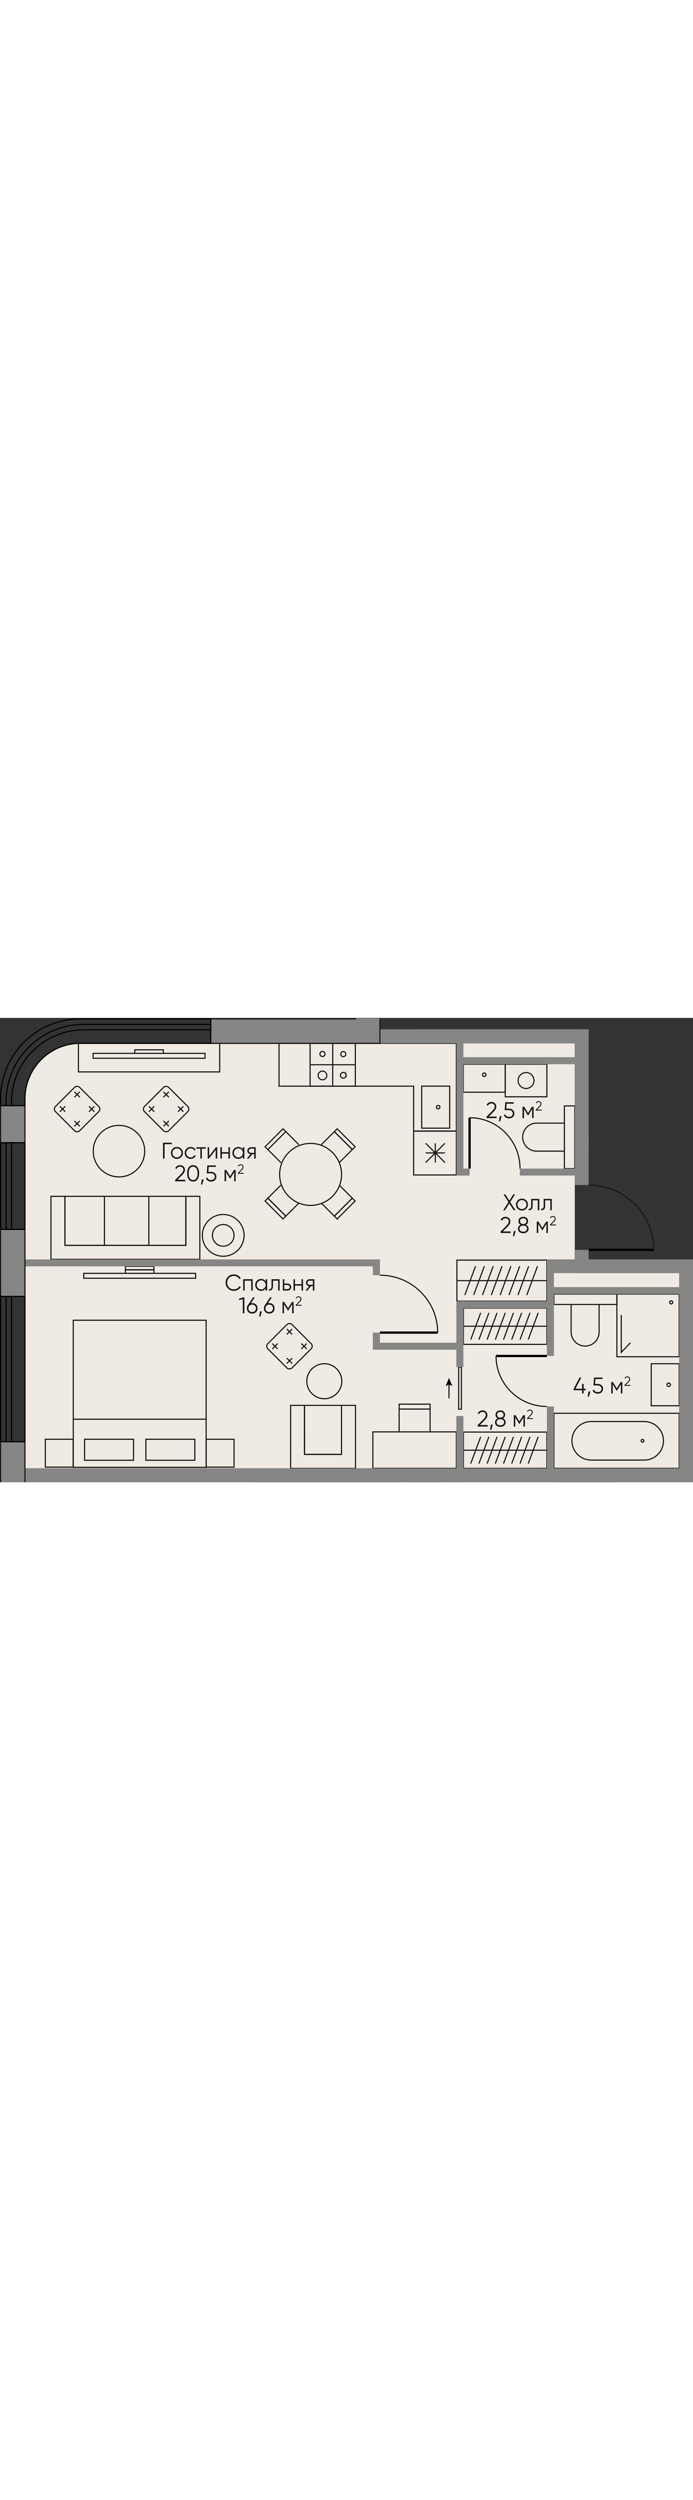
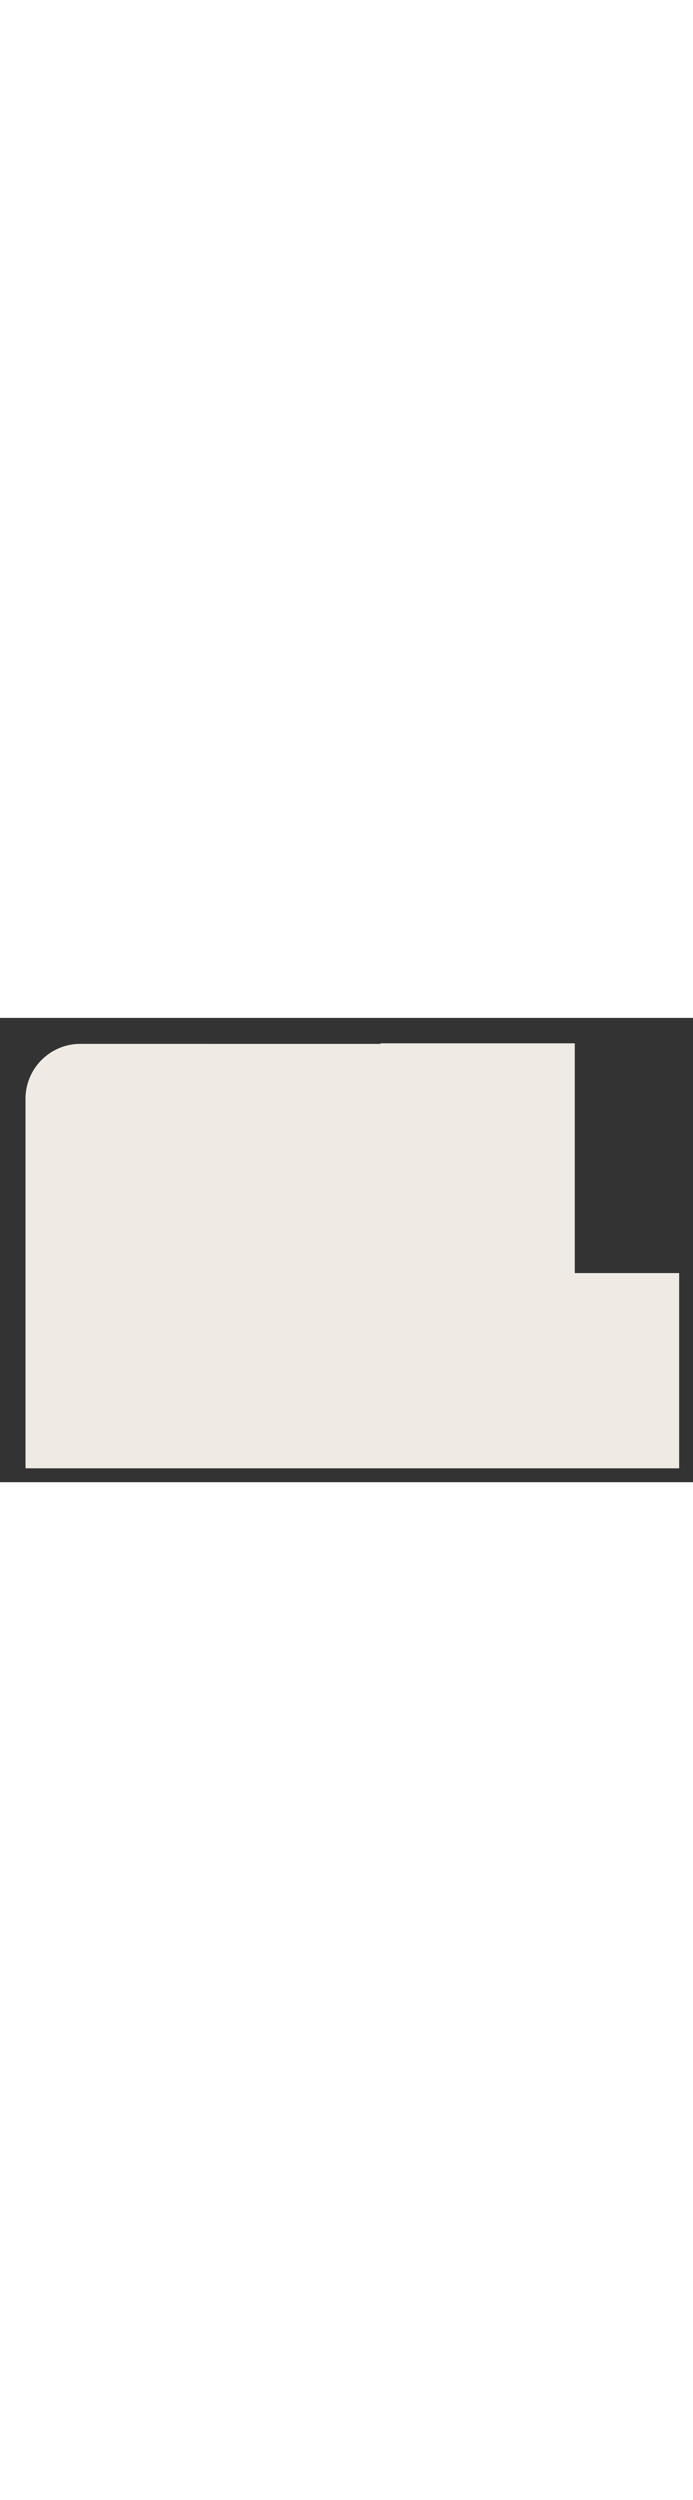
<svg xmlns="http://www.w3.org/2000/svg" version="1.1" viewBox="0 101.125 152.637 102.143" height="550">
  <rect x="0" y="101.125" width="152.637" height="102.143" fill="#333333" stroke="none" />
  <path fill="none" d="M0 203.268V101.125h58.707l.335.098h24.751v2.41h45.856v32.423l15 .956v15.892l-15 .624v.728h22.988v49.012H0z" />
  <path d="M126.6 152.163v5.105h22.989v42.951H5.622v-5.975H5.62v-31.726h.002v-15H5.62V128.72h.002v-8.418h-.003v-1.397c0-6.652 5.412-12.065 12.065-12.065h28.605v.005h37.51v-.125H126.6v45.444Z" fill="#efebe4" />
  <clipPath id="a">
-     <path fill="none" d="M0 203.268V101.125h58.707l.335.098h24.751v2.41h45.856v32.423l15 .956v15.892l-15 .624v.728h22.988v49.012H0z" />
-   </clipPath>
+     </clipPath>
  <g data-name="Layer 10" clip-path="url(#a)">
    <g data-name="Двери">
      <path fill="none" stroke="#181716" stroke-dasharray="0 0 0 0 0 0 0 0 0 0 0 0" stroke-miterlimit="10" stroke-width=".25" d="M101.023 177.957h.605v9.244h-.605zm-2.133 6.878v-3.206" />
-       <path fill="#000001" d="m98.89 180.332.748 1.828-.747-.434-.747.434.747-1.828z" />
      <g fill="none" stroke-miterlimit="10">
        <path stroke="#000001" stroke-width=".5" d="M120.454 175.5h-11.199" />
        <path d="M120.454 186.61c-6.185 0-11.199-4.974-11.199-11.11" stroke="#181716" stroke-dasharray="0 0 0 0 0 0 0 0 0 0 0 0" stroke-width=".25" />
      </g>
      <g fill="none" stroke-miterlimit="10">
        <path stroke="#000001" stroke-width=".5" d="M103.429 134.28v-11.199" />
        <path d="M114.54 134.28c0-6.185-4.975-11.199-11.111-11.199" stroke="#181716" stroke-dasharray="0 0 0 0 0 0 0 0 0 0 0 0" stroke-width=".25" />
      </g>
      <g fill="none" stroke-miterlimit="10">
        <path stroke="#000001" stroke-width=".5" d="M83.673 170.36h12.732" />
        <path d="M83.673 157.728c7.032 0 12.732 5.655 12.732 12.631" stroke="#181716" stroke-dasharray="0 0 0 0 0 0 0 0 0 0 0 0" stroke-width=".25" />
      </g>
      <g fill="none" stroke-miterlimit="10">
        <path stroke="#000001" stroke-width=".5" d="M129.667 152.143h14.342" />
        <path d="M129.667 137.915c7.921 0 14.342 6.37 14.342 14.228" stroke="#181716" stroke-dasharray="0 0 0 0 0 0 0 0 0 0 0 0" stroke-width=".25" />
      </g>
    </g>
    <g data-name="Мебель" fill="none" stroke="#181716" stroke-dasharray="0 0 0 0 0 0 0 0 0 0 0 0" stroke-miterlimit="10" stroke-width=".25">
      <path d="M18.442 157.321h24.645v1.079H18.442zm9.176-.771h6.292v.771h-6.292z" />
      <path d="M27.618 155.78h6.292v.771h-6.292zm-11.479 11.856h29.265v21.775H16.14zm0 21.775h29.265v10.582H16.14z" />
      <path d="M18.63 193.822h10.783v4.62H18.631zm13.5 0h10.782v4.62H32.13zm-22.152 0h6.13v6.13h-6.13zm35.442 0h6.13v6.13h-6.13zm49.713-100.77H124.4v10.582H95.133z" />
      <path d="M97.626 97.463h10.782v4.62H97.626zm13.498 0h10.783v4.62h-10.783zm-22.152 0h6.132v6.13h-6.132zm35.442 0h6.131v6.13h-6.13zm-2.411 90.644h27.586v12.112h-27.586z" />
      <path d="M125.976 194.163a4.24 4.24 0 0 1 4.24-4.24h11.61a4.24 4.24 0 1 1 0 8.479h-11.61a4.24 4.24 0 0 1-4.24-4.239Z" />
      <path d="M141.514 194.466a.302.302 0 1 0 0-.606.302.302 0 0 0 0 .606M64.01 200.23v-13.863h3.054v10.784h8.156v-10.784h3.081v13.864H64.01z" />
      <path d="M67.07 186.367h8.151v10.784h-8.15zm-55.85-32.124V140.38h3.081v10.784h26.634V140.38h3.08v13.863H11.222z" />
      <path d="M14.301 140.38h8.703v10.784H14.3zm8.703 0h9.78v10.784h-9.78zm9.781 0h8.15v10.784h-8.15zm-15.51-33.661h31.112v6.291H17.275z" />
      <path d="M20.508 108.926h24.645v1.078H20.508zm9.177-.771h6.292v.77h-6.292zm100.26 18.444h36.485v-7.919h-29.138v-13.536h-7.636v21.454h.29zm15.079-7.038-2.176 5.85m3.968-5.85-2.176 5.85m3.967-5.85-2.176 5.85m19.999-2.771h-32.94m0-17.431v17.43m3.02-9.443-5.85-2.176m5.85 3.982-5.85-2.176m5.85 3.982-5.85-2.176m5.85-6.652-5.85-2.175m5.85 3.981-5.85-2.176m5.85 3.982-5.85-2.176m8.99 10.145-2.176 5.85m3.968-5.85-2.176 5.85m3.967-5.85-2.176 5.85m9.365-5.85-2.175 5.85m3.967-5.85-2.176 5.85m3.967-5.85-2.176 5.85m-14.515-6.731-7.647 7.93m-9.213 65.632h-18.39v7.978h18.39v-7.978zm-18.39 3.988h18.39m-13.163 2.948 2.193-5.894m-3.997 5.894 2.192-5.894m-3.997 5.894 2.192-5.894m6.832 5.894 2.192-5.894m-3.998 5.894 2.193-5.894m-3.997 5.894 2.192-5.894m5.059 5.894 2.192-5.894m-3.997 5.894 2.192-5.894m3.72-28.317h-18.39v7.978h18.39v-7.978zm-18.39 3.989h18.39m-13.163 2.947 2.193-5.894m-3.997 5.894 2.192-5.894m-3.997 5.894 2.192-5.894m6.832 5.894 2.192-5.894m-3.998 5.894 2.193-5.894m-3.997 5.894 2.192-5.894m5.059 5.894 2.192-5.894m-3.997 5.894 2.192-5.894m3.72-11.596h-19.818v9.026h19.818v-9.026zm-19.818 4.513h19.818m-14.184 3.176 2.362-6.352m-4.307 6.352 2.362-6.352m-4.307 6.352 2.362-6.352m7.362 6.352 2.363-6.352m-4.307 6.352 2.362-6.352m-4.308 6.352 2.363-6.352m5.451 6.352 2.363-6.352m-4.308 6.352 2.363-6.352m-9.399-42.12a.384.384 0 1 0-.77 0 .384.384 0 0 0 .77 0" />
      <path d="M102.04 111.316h9.243v6.158h-9.242zm-3.025 91.952h2.294v13.793h-2.294zm22.988-41.39h13.868v2.294h-13.868zm3.791 8.456v-6.162h6.162v6.162a3.082 3.082 0 0 1-6.161 0Zm-1.488-49.847h2.294v13.793h-2.294zm-6.161 3.792h6.161v6.161h-6.161a3.081 3.081 0 0 1 0-6.161Zm29.136 57.935a.384.384 0 1 0 0-.77.384.384 0 0 0 0 .77" />
      <path d="M143.436 177.209h6.158v9.242h-6.158zm4.398-13.159a.342.342 0 1 0 0-.685.342.342 0 0 0 0 .685" />
      <path d="M135.871 161.878h13.717v13.793h-13.717z" />
-       <path d="M136.838 166.486v8.219l2.04-2.13m-16.799 30.693h13.717v13.793h-13.717zm-10.796-91.952h9.171v7.17h-9.171z" />
      <circle cx="115.868" cy="114.901" r="1.753" />
      <circle cx="71.429" cy="181.055" r="3.852" />
      <circle cx="26.204" cy="130.44" r="5.665" />
      <circle cx="49.167" cy="148.968" r="4.592" />
-       <circle cx="49.167" cy="148.968" r="2.383" />
      <path d="M134.222 95.59h12.293v8.019h-12.293zM87.91 186.107v-.006h6.82v1.078h-6.82v-1.072zm0 6.093v-5.016h6.82v5.018m-6.82-5.023h6.82v.004h-6.82z" />
      <path d="M82.125 192.2h18.39v8.02h-18.39zm10.761-76.059h6.16v9.242h-6.16z" />
      <path d="M96.51 121.147a.384.384 0 1 1 .385-.385.384.384 0 0 1-.386.385m-5.405 4.88h9.411v9.654h-9.411zm6.894 6.922-4.24-4.24m0 4.24 4.24-4.24m-2.12 4.24v-4.24m2.12 2.121h-4.24m-20.475-19.397h4.984v4.713h-4.984zm0 4.713h-4.984v-4.713h4.984v4.713zm-4.984-9.427h4.984v4.714h-4.984zm4.984 0h4.984v4.714h-4.984z" />
      <circle cx="71.023" cy="113.789" r=".957" />
      <path d="M71.58 109.088a.558.558 0 1 0-1.115 0 .558.558 0 0 0 1.115 0Zm4.647 4.69a.623.623 0 1 0-1.245-.001.623.623 0 0 0 1.245 0Zm-.065-4.69a.558.558 0 1 0-1.116 0 .558.558 0 0 0 1.116 0Z" />
      <path d="M91.104 106.719H61.46v9.427h29.644v9.88h9.411V106.72h-9.411zm-25.86 96.549h4.984v4.714h-4.984zm4.984 0h4.984v4.714h-4.984zm17.821 0H75.212v9.428h12.837v8.363h9.41l.001-8.363v-9.428h-9.411zm-32.002 0h9.197v24.537h-9.197z" />
      <rect x="13.212" y="117.408" width="7.544" height="7.544" rx=".786" ry=".786" transform="rotate(-45 16.984 121.18)" />
      <path d="m17.58 117.382-1.192 1.19m1.192.001-1.192-1.191m4.394 3.203-1.19 1.19m1.19.001-1.19-1.191m-5.215 0-1.191 1.19m1.191.001-1.191-1.191m4.394 3.203-1.191 1.19m1.191.001-1.191-1.191" />
      <rect x="32.822" y="117.408" width="7.544" height="7.544" rx=".786" ry=".786" transform="rotate(-45 36.594 121.18)" />
-       <path d="m37.19 117.382-1.192 1.19m1.192.001-1.192-1.191m4.394 3.203-1.19 1.19m1.19.001-1.19-1.191m-5.215 0-1.191 1.19m1.191.001-1.191-1.191m4.394 3.203-1.191 1.19m1.191.001-1.191-1.191" />
      <rect x="59.986" y="169.588" width="7.544" height="7.544" rx=".786" ry=".786" transform="rotate(-45 63.759 173.36)" />
      <path d="m64.354 169.561-1.191 1.191m1.191 0-1.191-1.19m4.394 3.202-1.191 1.191m1.191 0-1.191-1.19m-5.215-.001-1.19 1.191m1.19 0-1.19-1.19m4.393 3.202-1.19 1.191m1.19 0-1.19-1.19m-.827-30.609-.004.004-3.955-3.956.62-.62 3.955 3.956-.616.616zm3.505-3.505-2.871 2.871-.015.015-3.955-3.955 2.885-2.886" />
      <path d="m58.998 140.787.003-.002 3.955 3.955-.003.003zm19.218-11.307.004-.004-3.956-3.955-.62.62 3.956 3.955.616-.616zm-3.505 3.505 2.871-2.871.015-.015-3.955-3.955-2.886 2.885" />
      <path d="m73.642 126.144.002-.003 3.956 3.955-.003.003zm-15.26 3.336-.004-.004 3.955-3.955.62.62-3.955 3.955-.616-.616zm3.504 3.505-2.87-2.871-.015-.015 3.955-3.955 2.886 2.885m-6.844 1.067 3.955-3.955.003.003-3.955 3.955zm15.262 15.263.004.004 3.956-3.956-.62-.62-3.956 3.956.617.616zm-3.504-3.505 2.871 2.871.015.015 3.955-3.955-2.886-2.886" />
      <path d="m73.642 144.74 3.955-3.955.003.002-3.956 3.956z" />
      <circle cx="68.411" cy="135.558" r="6.819" />
    </g>
    <path fill="none" stroke="#000001" stroke-miterlimit="10" stroke-width=".245" d="M59.167 101.365V82.153" data-name="Кондиционеры" />
    <g data-name="Стены" fill="#868685">
      <path d="M146.515 89.393h1.524v15.767h-1.524zm-45.975 15.976h1.524v30.436h-1.525z" />
      <path d="M91.944 103.634h55.191v1.524H91.944zm9.322 6.134h26.714v1.548h-26.714zm-.388 24.512h2.55v1.525h-2.55zm13.624 0h13.973v1.525h-13.973zM4.071 154.256h79.602v1.524H4.071zm116.383 0H253.43v1.524H120.454zm0 6.097h32.183v1.525h-32.183z" />
      <path d="M120.454 155.971h1.549v19.518h-1.549zm0 30.649h1.549v14.53h-1.549zm15.342 15.82h1.548v26.552h-1.548zm-38.33 0h1.549v28.4h-1.549zm-9.195 0h1.549v5.426h-1.55zm12.244-13.739h1.549v12.448h-1.549z" />
      <path d="M101.556 163.439h19.672v1.548h-19.672zm-19.431 9.146h19.673v1.55H82.125z" />
      <path d="M100.515 163.439h1.549v14.518h-1.549zm-18.39 6.921h1.548v3.19h-1.548zm0-15.822h1.548v3.19h-1.548zm-.398-50.904h47.592v3.085H81.727z" />
      <path d="M126.6 103.634h3.05v34.252h-3.05zm0 48.529h3.05v3.808h-3.05z" />
      <path d="M127.631 126.62h41.896v3.084h-41.896zm-7.177 27.636h32.183v3.012h-32.183zm31.469 13.78h91.166v3.05h-91.166z" />
      <path d="M149.589 154.776h3.048v74.982h-3.048z" />
      <path d="M4.071 200.22H150.75v3.048H4.071z" />
    </g>
    <g data-name="Пилоны копия" fill="#868685">
      <path d="M46.414 101.347h37.26v5.372h-37.26z" />
      <path d="M78.301 80.646h5.372v24.75h-5.372zM.125 194.369h5.372v14.75H.125zm0-46.726h5.372v14.75H.125zm0-27.217h5.372v8.168H.125z" />
      <path d="M.125 194.369h5.372v14.75H.125zm0-46.726h5.372v14.75H.125zm0-27.217h5.372v8.168H.125zm78.176-39.78H59.167v1.524h19.134v19.177H46.414v5.372h37.26V80.646H78.3z" stroke="#181716" stroke-miterlimit="10" stroke-width=".25" />
    </g>
    <g data-name="Окна" fill="none" stroke="#000001" stroke-miterlimit="10" stroke-width=".245">
      <path d="M.125 162.393h5.372v31.976H.125z" />
      <path d="M1.337 162.393h1.212v31.976H1.337zM.125 128.594h5.372v19.049H.125z" />
      <path d="M1.337 128.594h1.212v19.049H1.337zm45.077-27.247h-28.73c-9.697 0-17.557 7.86-17.557 17.557v1.522h5.37v-1.522c0-6.72 5.467-12.187 12.186-12.187h28.731v-5.37Z" />
      <path d="M2.537 120.426v-.77c0-8.765 7.132-15.897 15.898-15.897h27.98v-1.2h-27.98c-9.443 0-17.098 7.655-17.098 17.098v.77h1.2Z" />
    </g>
    <path d="M35.902 128.578h1.95v.33h-1.6v3.17h-.35v-3.5Zm3.995 3.185c-.256.25-.567.375-.93.375-.37 0-.682-.125-.935-.375-.254-.253-.38-.565-.38-.935s.126-.68.38-.93a1.27 1.27 0 0 1 .935-.38c.367 0 .676.127.93.38.256.25.385.56.385.93 0 .367-.129.678-.385.935Zm-1.63-.23a.95.95 0 0 0 .7.285.978.978 0 0 0 .985-.99.95.95 0 0 0-.285-.7.944.944 0 0 0-.7-.29.943.943 0 0 0-.7.29.95.95 0 0 0-.285.7c0 .274.095.508.286.705Zm3.729.605c-.376 0-.69-.125-.94-.375a1.29 1.29 0 0 1-.374-.935c0-.37.125-.68.375-.93.25-.253.563-.38.939-.38.247 0 .469.06.665.178.197.118.34.277.43.477l-.27.155c-.066-.15-.174-.269-.322-.357s-.316-.133-.503-.133a.943.943 0 0 0-.7.29.95.95 0 0 0-.284.7.978.978 0 0 0 .984.99c.184 0 .35-.043.498-.13a.916.916 0 0 0 .348-.36l.274.16a1.15 1.15 0 0 1-.455.475c-.2.117-.422.175-.665.175Zm1.245-2.56h2.1v.32h-.885v2.18h-.33v-2.18h-.885v-.32Zm2.83 1.925 1.49-1.925h.28v2.5h-.33v-1.925l-1.49 1.925h-.28v-2.5h.33v1.925Zm4.24-.835v-1.09h.33v2.5h-.33v-1.09h-1.44v1.09h-.33v-2.5h.33v1.09h1.44Zm3.181-.6v-.49h.33v2.5h-.33v-.49c-.23.367-.566.55-1.01.55-.357 0-.662-.126-.915-.38-.25-.253-.375-.563-.375-.93s.125-.677.375-.93c.253-.253.558-.38.915-.38.444 0 .78.184 1.01.55Zm-1.684 1.465a.95.95 0 0 0 .699.285.978.978 0 0 0 .985-.99.95.95 0 0 0-.285-.7.944.944 0 0 0-.7-.29.943.943 0 0 0-.7.29.95.95 0 0 0-.285.7c0 .274.095.508.286.705Zm3.499-1.955h1.015v2.5h-.33v-.96h-.43l-.77.96h-.42l.79-.97a.82.82 0 0 1-.498-.252.713.713 0 0 1-.192-.503.72.72 0 0 1 .24-.555.87.87 0 0 1 .595-.22Zm0 1.23h.685v-.91h-.685a.524.524 0 0 0-.36.127c-.096.086-.145.195-.145.328s.049.243.145.328.216.127.36.127Zm-14.497 6.27h-2.225v-.315l1.26-1.27c.36-.36.54-.668.54-.925a.681.681 0 0 0-.202-.517.703.703 0 0 0-.503-.193c-.357 0-.619.165-.786.495l-.294-.175c.106-.213.254-.377.445-.49.19-.113.401-.17.635-.17.28 0 .525.095.735.285.213.183.32.439.32.765 0 .194-.053.383-.16.568-.107.185-.27.387-.49.607l-1 .995h1.725v.34Zm2.7-.43c-.23.327-.555.49-.975.49-.417 0-.743-.163-.98-.49-.23-.33-.345-.77-.345-1.32 0-.553.115-.992.345-1.315a1.14 1.14 0 0 1 .98-.495c.42 0 .745.165.975.495.233.323.35.762.35 1.315s-.117.993-.35 1.32Zm-1.695-.235a.828.828 0 0 0 .72.385.81.81 0 0 0 .715-.385c.173-.253.26-.615.26-1.085s-.087-.831-.26-1.085a.81.81 0 0 0-.715-.385.828.828 0 0 0-.72.385c-.17.257-.255.618-.255 1.085s.084.828.255 1.085Zm2.645.24h.4l-.3 1.125h-.3l.2-1.125Zm1.434-1.665h.59c.33 0 .607.097.83.29.23.19.345.452.345.785 0 .33-.115.593-.345.79-.223.19-.5.285-.83.285-.27 0-.508-.066-.713-.198a.953.953 0 0 1-.412-.547l.295-.17a.73.73 0 0 0 .295.425c.147.1.325.15.535.15.246 0 .446-.066.598-.197a.676.676 0 0 0 .228-.538.677.677 0 0 0-.228-.538c-.152-.13-.352-.197-.598-.197h-.95l.125-1.75h1.875v.33H45.97l-.075 1.08Zm5.636-.41h.38v2.5h-.331v-1.995l-.875 1.42h-.04l-.875-1.42v1.995h-.33v-2.5h.38l.846 1.37.844-1.37Zm2.144.835h-1.298v-.183l.735-.74c.21-.21.315-.39.315-.54a.395.395 0 0 0-.411-.414.482.482 0 0 0-.458.288l-.172-.102a.684.684 0 0 1 .63-.385c.163 0 .306.056.428.167a.557.557 0 0 1 .187.446.653.653 0 0 1-.094.33 1.764 1.764 0 0 1-.285.355l-.583.58h1.006v.198Zm98.916-26.075h.45v.33h-.45v.7h-.35v-.7h-1.85v-.33l1.3-2.47h.384l-1.3 2.47h1.465v-1.07h.35v1.07Zm-24.035 73.37h.45v.33h-.45v.7h-.351v-.7h-1.85v-.33l1.3-2.47h.385l-1.3 2.47h1.465v-1.07h.35v1.07Zm1.075.605h.4l-.3 1.125h-.3l.2-1.125Zm1.434-1.665h.59c.33 0 .607.097.83.29.23.19.345.452.345.785 0 .33-.115.593-.345.79-.223.19-.5.285-.83.285-.27 0-.508-.066-.713-.198a.953.953 0 0 1-.412-.547l.295-.17a.73.73 0 0 0 .295.425c.147.1.325.15.535.15.246 0 .446-.066.598-.198a.676.676 0 0 0 .227-.537.677.677 0 0 0-.227-.538c-.152-.131-.352-.197-.598-.197h-.95l.125-1.75h1.875v.33h-1.565l-.075 1.08Zm5.636-.41h.379v2.5h-.33v-1.995l-.875 1.42h-.04l-.875-1.42v1.995h-.33v-2.5h.38l.845 1.37.845-1.37Zm2.144.835h-1.298v-.184l.735-.74c.21-.21.315-.39.315-.54a.395.395 0 0 0-.411-.414.482.482 0 0 0-.458.289l-.172-.102a.684.684 0 0 1 .63-.385c.163 0 .306.056.428.167a.557.557 0 0 1 .187.445.653.653 0 0 1-.094.331 1.764 1.764 0 0 1-.285.354l-.583.58h1.006v.199Zm-31.416 8.957h-2.224v-.316l1.26-1.27c.36-.36.54-.668.54-.924a.681.681 0 0 0-.203-.518.703.703 0 0 0-.503-.193c-.356 0-.618.165-.785.495l-.295-.175a1.16 1.16 0 0 1 .446-.49c.189-.113.4-.17.634-.17.28 0 .526.096.736.285.213.184.319.439.319.766 0 .193-.053.382-.16.567-.107.185-.27.387-.49.607l-1 .996h1.725v.34Zm.7-.425h.4l-.3 1.125h-.3l.2-1.125Zm2.661-1.381c.18.084.32.2.424.35s.156.319.156.505c0 .317-.112.566-.335.745-.227.177-.505.265-.835.265s-.609-.088-.835-.265c-.224-.18-.335-.428-.335-.745 0-.186.052-.355.155-.505a1.02 1.02 0 0 1 .425-.35c-.31-.176-.465-.438-.465-.784 0-.314.103-.554.31-.72a1.17 1.17 0 0 1 .745-.25c.286 0 .533.083.74.25.21.166.314.406.314.72 0 .346-.155.608-.464.784Zm-1.185 1.355c.146.114.345.17.595.17s.448-.056.594-.17c.15-.116.226-.283.226-.5a.59.59 0 0 0-.226-.494c-.153-.117-.351-.176-.594-.176s-.442.059-.595.176a.59.59 0 0 0-.226.494c0 .22.076.387.226.5Zm-.11-2.14a.57.57 0 0 0 .202.46c.135.114.302.17.503.17s.367-.056.502-.17a.567.567 0 0 0 .203-.46c0-.203-.066-.359-.196-.467s-.3-.163-.51-.163-.38.054-.51.163-.194.264-.194.468Zm5.744.091h.38v2.5h-.33v-1.996l-.875 1.42h-.04l-.876-1.42v1.995h-.33v-2.5h.381l.845 1.37.845-1.37Zm2.144.834h-1.298v-.183l.736-.74c.21-.21.314-.39.314-.54a.395.395 0 0 0-.41-.414.482.482 0 0 0-.459.288l-.172-.102a.684.684 0 0 1 .63-.384c.163 0 .307.055.429.166a.557.557 0 0 1 .186.446.653.653 0 0 1-.093.331 1.764 1.764 0 0 1-.286.354l-.583.58h1.006v.198Zm-8-66.19h-2.224v-.315l1.26-1.27c.36-.36.54-.668.54-.924a.681.681 0 0 0-.203-.518.703.703 0 0 0-.503-.193c-.356 0-.618.165-.785.495l-.295-.175a1.16 1.16 0 0 1 .446-.49c.19-.113.401-.17.634-.17.28 0 .526.096.736.285.213.184.32.439.32.766 0 .193-.054.382-.16.567-.108.185-.27.387-.49.607l-1 .996h1.724v.34Zm.7-.424h.4l-.3 1.125h-.3l.2-1.125Zm1.436-1.665h.59c.33 0 .606.096.83.29.23.19.345.451.345.784 0 .33-.116.594-.345.79-.224.19-.5.285-.83.285-.27 0-.508-.065-.713-.197a.953.953 0 0 1-.412-.548l.295-.17a.72.72 0 0 0 .295.425c.146.1.325.15.535.15.246 0 .445-.065.598-.197a.676.676 0 0 0 .227-.538.677.677 0 0 0-.227-.537c-.153-.132-.352-.198-.598-.198h-.95l.125-1.75h1.875v.33h-1.566l-.074 1.08Zm5.634-.411h.38v2.5h-.33v-1.995l-.875 1.42h-.04l-.875-1.42v1.995h-.33v-2.5h.38l.845 1.37.845-1.37Zm2.144.836h-1.298v-.184l.736-.74c.21-.21.314-.39.314-.54a.395.395 0 0 0-.41-.414.482.482 0 0 0-.459.288l-.172-.102a.684.684 0 0 1 .63-.384c.163 0 .307.055.429.166a.557.557 0 0 1 .186.446.653.653 0 0 1-.093.331 1.764 1.764 0 0 1-.286.354l-.583.58h1.006v.198Zm-67.773 39.665c-.533 0-.972-.175-1.316-.525-.346-.353-.52-.781-.52-1.285s.174-.931.52-1.285c.344-.35.783-.525 1.316-.525.32 0 .615.078.885.233.27.155.48.364.63.627l-.31.18a1.243 1.243 0 0 0-.49-.51 1.39 1.39 0 0 0-.715-.19c-.44 0-.797.142-1.07.425-.277.287-.415.635-.415 1.045s.138.759.415 1.045c.273.283.63.425 1.07.425.26 0 .498-.063.715-.19.217-.126.38-.296.49-.51l.31.175c-.144.264-.352.474-.625.63s-.57.235-.89.235Zm2.039-2.56h2.1v2.5h-.33v-2.18h-1.44v2.18h-.33v-2.5Zm4.951.491v-.49h.33v2.5h-.33v-.49c-.23.366-.566.55-1.01.55-.357 0-.662-.127-.915-.38-.25-.254-.375-.564-.375-.93s.125-.677.375-.93c.253-.254.558-.38.915-.38.444 0 .78.183 1.01.55Zm-1.684 1.464a.95.95 0 0 0 .699.286.978.978 0 0 0 .985-.99.95.95 0 0 0-.285-.7.944.944 0 0 0-.7-.291.943.943 0 0 0-.7.29.95.95 0 0 0-.285.7c0 .274.095.509.286.705Zm2.974-1.955h1.79v2.5h-.33v-2.18h-1.13v1.115c0 .417-.08.703-.24.86-.157.157-.374.225-.65.205v-.31c.193.02.335-.026.424-.14.091-.113.136-.318.136-.615v-1.435Zm2.82.95h.685c.23 0 .427.074.59.22a.706.706 0 0 1 .245.555.71.71 0 0 1-.245.56.843.843 0 0 1-.59.215h-1.016v-2.5h.33v.95Zm0 1.23h.685a.525.525 0 0 0 .36-.127c.096-.085.145-.194.145-.328s-.049-.242-.146-.327-.216-.128-.359-.128h-.685v.91Zm3.79-1.09v-1.09h.33v2.5h-.33v-1.09h-1.44v1.09h-.331v-2.5h.33v1.09h1.44Zm1.814-1.09h1.016v2.5h-.33v-.96h-.431l-.77.96h-.42l.79-.97a.82.82 0 0 1-.498-.252.713.713 0 0 1-.192-.503.72.72 0 0 1 .24-.554.87.87 0 0 1 .595-.22Zm0 1.23h.686v-.91h-.686a.524.524 0 0 0-.36.128c-.096.085-.145.194-.145.327s.049.243.146.328.215.127.359.127Zm-15.627 3.09.925-.32h.3v3.5h-.35V163l-.785.235-.09-.3Zm2.95.93c.34 0 .621.109.845.325.22.217.33.494.33.83 0 .344-.11.622-.33.836-.217.212-.498.32-.845.32s-.629-.108-.844-.32c-.221-.214-.33-.492-.33-.836 0-.263.07-.496.214-.7l1.145-1.705h.395l-.86 1.28c.09-.02.184-.03.28-.03Zm-.6 1.745c.157.15.357.226.6.226a.806.806 0 0 0 .595-.226.789.789 0 0 0 .23-.59.789.789 0 0 0-.23-.59c-.15-.15-.349-.225-.595-.225a.835.835 0 0 0-.6.225.8.8 0 0 0-.225.59.8.8 0 0 0 .225.59Zm2.325.08h.4l-.3 1.125h-.3l.2-1.125Zm2.025-1.825c.34 0 .621.109.845.325.22.217.33.494.33.83 0 .344-.11.622-.33.836-.217.212-.498.32-.845.32s-.629-.108-.844-.32c-.221-.214-.33-.492-.33-.836 0-.263.07-.496.214-.7l1.145-1.705h.395l-.86 1.28c.09-.02.184-.03.28-.03Zm-.6 1.745c.157.15.357.226.6.226a.806.806 0 0 0 .595-.226.789.789 0 0 0 .23-.59.789.789 0 0 0-.23-.59c-.15-.15-.349-.225-.595-.225a.835.835 0 0 0-.6.225.8.8 0 0 0-.225.59.8.8 0 0 0 .225.59Zm5.594-1.995h.38v2.5h-.33v-1.995l-.875 1.42h-.04l-.875-1.42v1.995h-.33v-2.5h.38l.846 1.37.844-1.37Zm2.145.835H65.14v-.183l.735-.74c.21-.21.315-.39.315-.54a.395.395 0 0 0-.411-.414.482.482 0 0 0-.458.288l-.172-.102a.684.684 0 0 1 .63-.384c.163 0 .306.055.428.166a.557.557 0 0 1 .187.446.653.653 0 0 1-.094.33 1.764 1.764 0 0 1-.285.355l-.583.58h1.006v.198Zm45.939-22.812 1.15 1.805h-.4l-.95-1.495-.95 1.495h-.4l1.15-1.805-1.075-1.695h.395l.88 1.38.88-1.38h.395l-1.075 1.695Zm3.52 1.49c-.257.25-.567.375-.93.375-.37 0-.682-.125-.935-.375-.254-.253-.38-.564-.38-.935s.126-.68.38-.93a1.27 1.27 0 0 1 .934-.38c.367 0 .677.127.93.38.257.25.386.56.386.93 0 .367-.13.679-.385.935Zm-1.63-.23a.95.95 0 0 0 .7.286.978.978 0 0 0 .985-.99.95.95 0 0 0-.286-.7.944.944 0 0 0-.7-.29.943.943 0 0 0-.699.29.95.95 0 0 0-.285.7c0 .273.095.508.285.704Zm2.726-1.955h1.79v2.5h-.33v-2.18h-1.13v1.115c0 .417-.08.704-.24.86-.158.157-.375.225-.65.205v-.31c.192.02.334-.026.424-.14.09-.113.136-.318.136-.615v-1.435Zm2.75 0h1.79v2.5h-.33v-2.18h-1.13v1.115c0 .417-.08.704-.24.86-.158.157-.375.225-.65.205v-.31c.192.02.334-.026.424-.14.09-.113.136-.318.136-.615v-1.435Zm-7.262 7.5h-2.225v-.315l1.26-1.27c.36-.36.54-.668.54-.924a.681.681 0 0 0-.202-.518.703.703 0 0 0-.503-.193c-.356 0-.618.165-.785.495l-.295-.174c.106-.214.255-.377.445-.49.19-.114.402-.17.635-.17.28 0 .525.095.735.285.213.183.32.438.32.765 0 .193-.053.382-.16.567-.107.185-.27.387-.49.607l-1 .996h1.725v.34Zm.7-.424h.4l-.3 1.125h-.3l.2-1.125Zm2.66-1.381c.18.084.322.2.425.35s.155.319.155.505c0 .317-.111.566-.335.745-.226.177-.505.265-.835.265s-.608-.088-.835-.265c-.223-.18-.335-.428-.335-.745 0-.186.052-.355.156-.505a1.02 1.02 0 0 1 .425-.35c-.311-.176-.465-.438-.465-.784 0-.314.102-.554.31-.72.212-.167.461-.25.744-.25.287 0 .534.083.74.25.21.166.315.406.315.72 0 .346-.155.608-.465.784Zm-1.184 1.355c.146.114.344.17.594.17s.449-.056.595-.17c.15-.116.226-.283.226-.5a.59.59 0 0 0-.226-.494c-.153-.117-.351-.176-.595-.176s-.441.059-.594.176a.59.59 0 0 0-.226.494c0 .22.075.387.226.5Zm-.11-2.14a.57.57 0 0 0 .201.46c.136.114.303.17.503.17s.368-.056.502-.17a.567.567 0 0 0 .203-.46c0-.203-.065-.359-.195-.467s-.3-.163-.51-.163-.38.054-.51.163-.195.264-.195.468Zm5.743.09h.38v2.5h-.33v-1.995l-.875 1.42h-.04l-.875-1.42v1.995h-.33v-2.5h.381l.845 1.37.844-1.37Zm2.145.835h-1.298v-.183l.735-.74c.21-.21.315-.39.315-.54a.395.395 0 0 0-.411-.414.482.482 0 0 0-.458.289l-.172-.103a.684.684 0 0 1 .63-.384c.163 0 .306.055.428.166a.557.557 0 0 1 .187.446.653.653 0 0 1-.094.331 1.764 1.764 0 0 1-.285.354l-.583.58h1.006v.198Z" data-name="Площади" fill="#181716" />
  </g>
</svg>